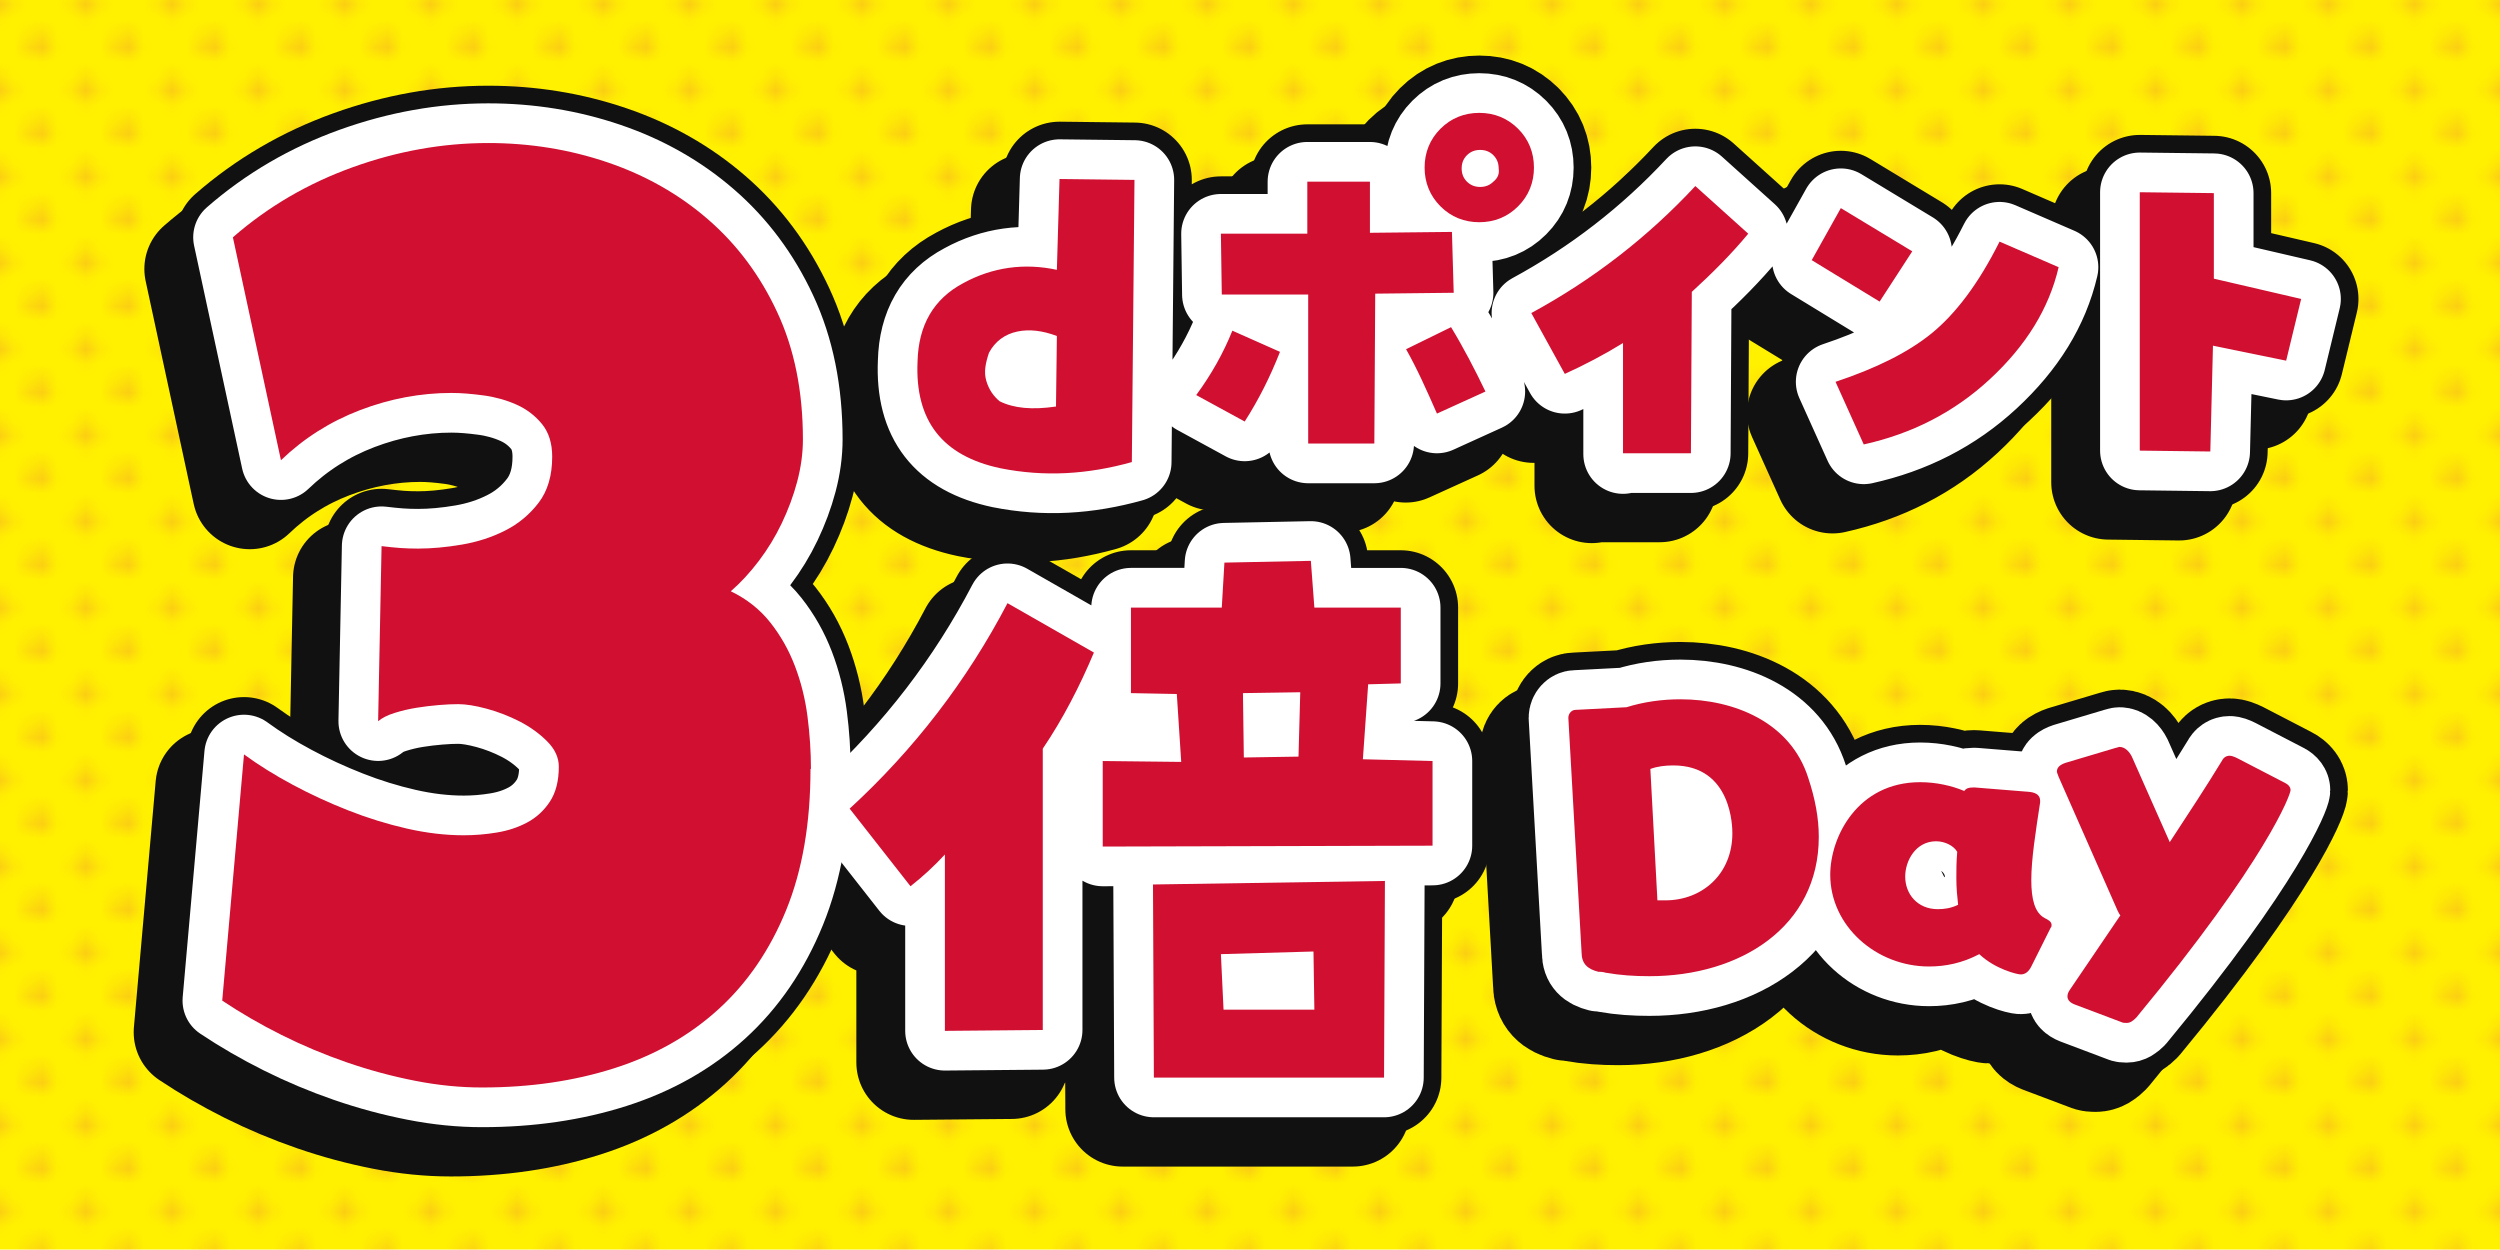
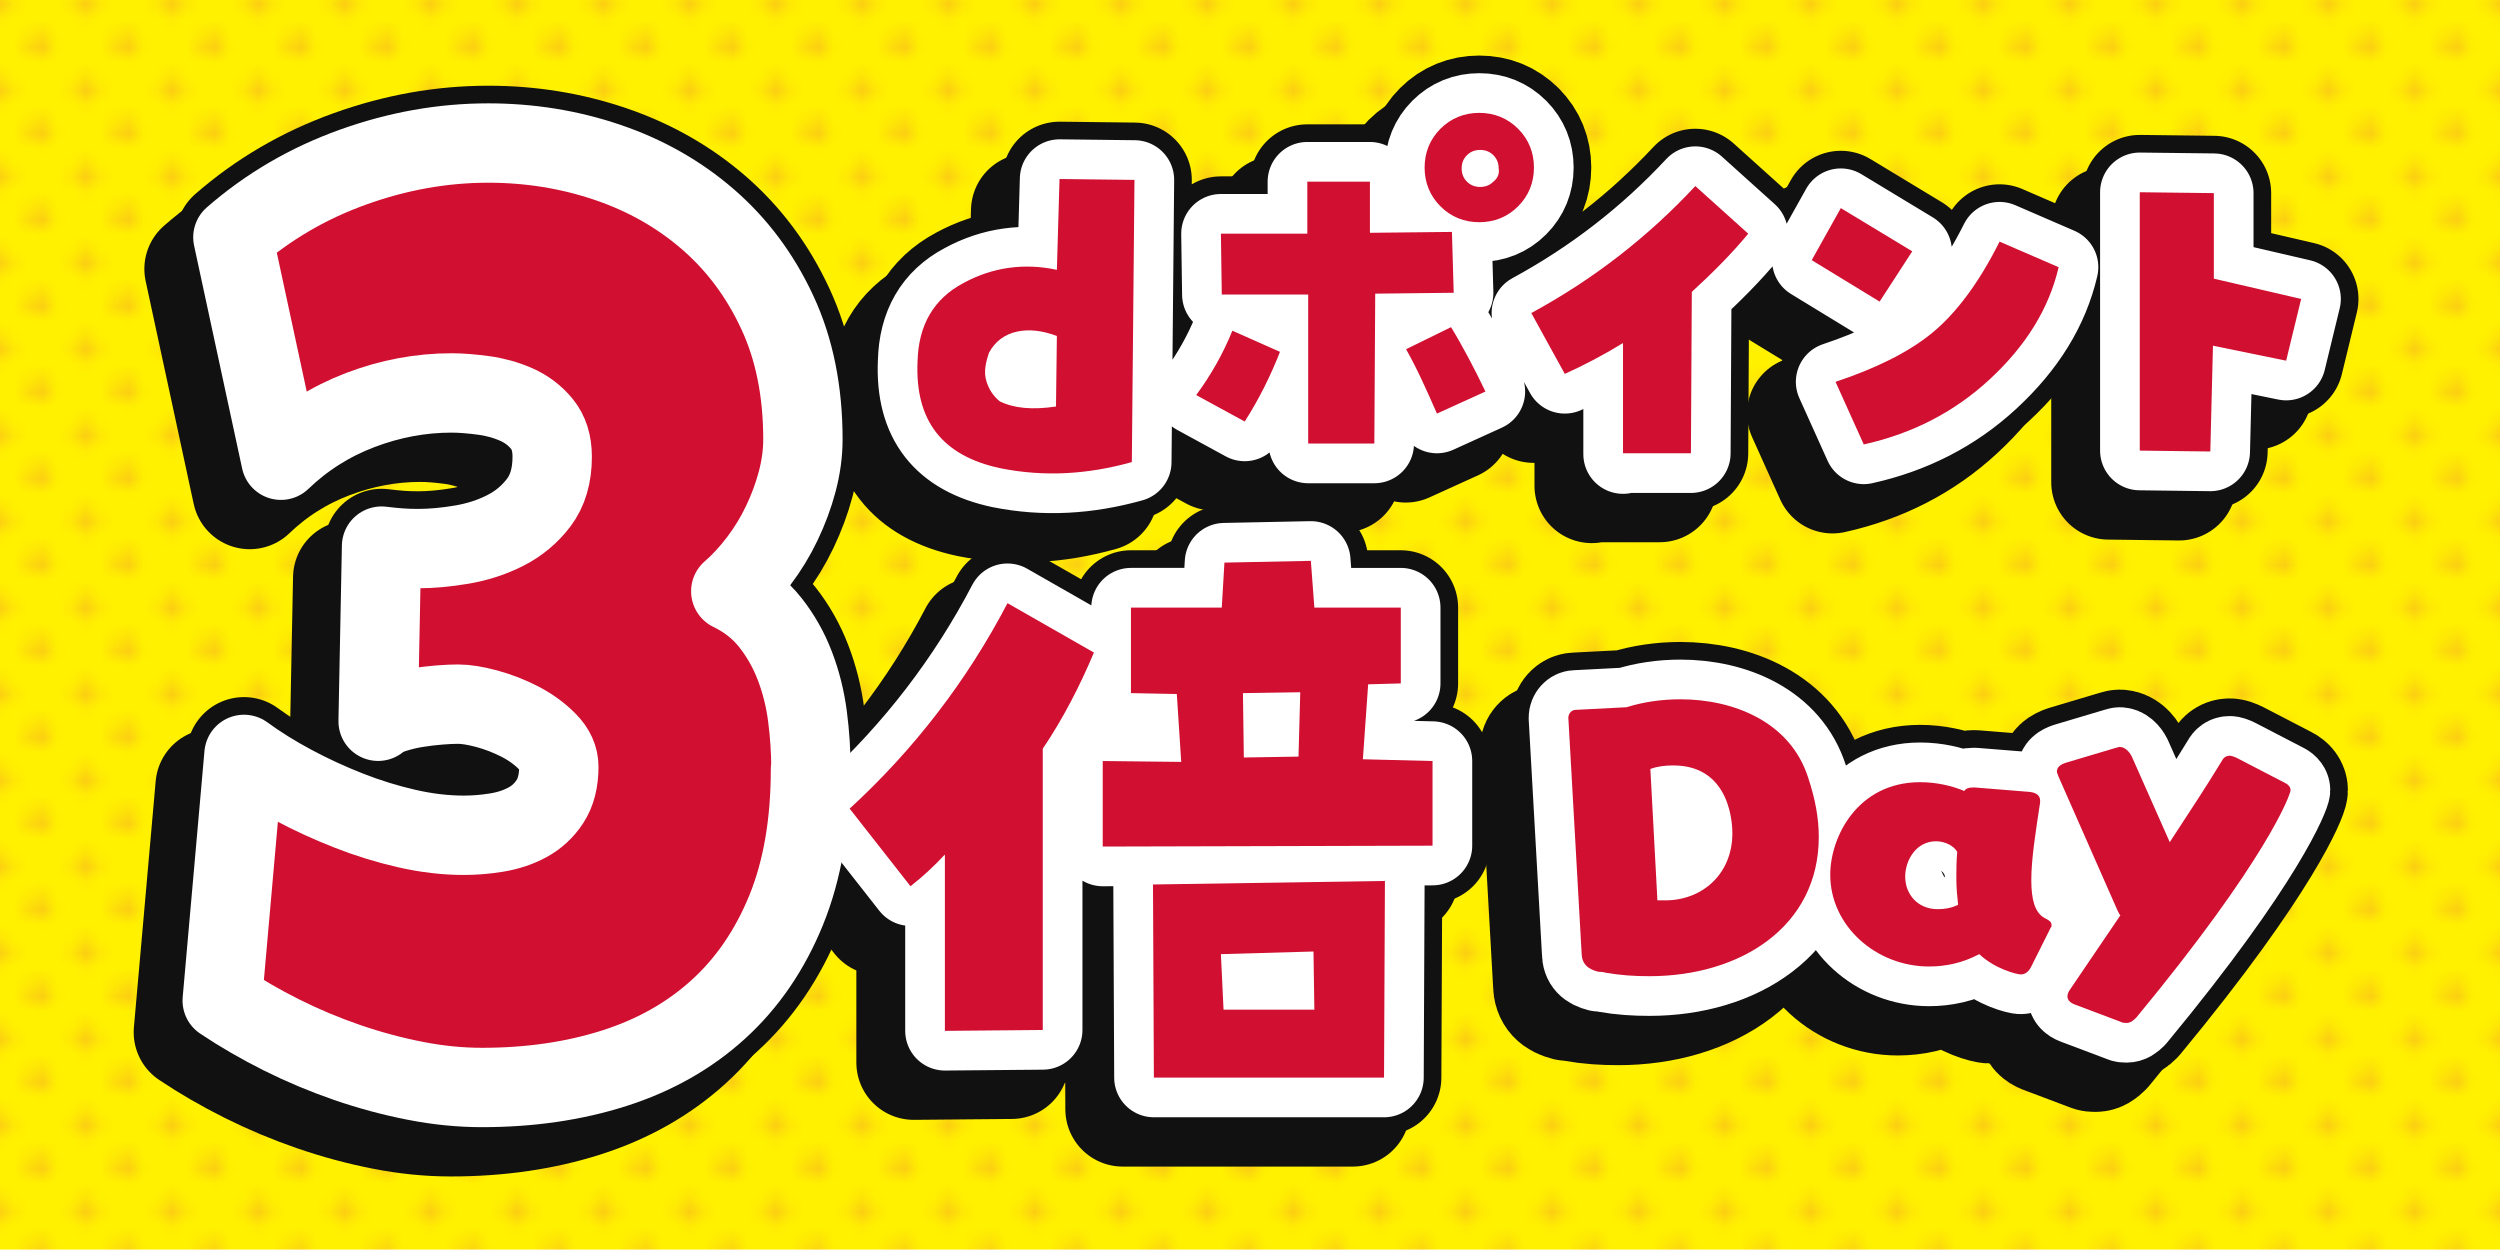
<svg xmlns="http://www.w3.org/2000/svg" id="_レイヤー_1" viewBox="0 0 283.5 141.7">
  <defs>
    <pattern id="SVGID_1_" x="0" y="0" width="5.7" height="5.7" patternTransform="translate(4867.97 125.22) scale(1.63)" patternUnits="userSpaceOnUse" viewBox="0 0 5.7 5.7">
-       <rect width="5.7" height="5.7" fill="none" />
      <rect width="5.7" height="5.7" fill="none" />
      <path d="M2.4,1.4c0,.5-.4.9-.9.9s-.9-.4-.9-.9.4-.9.9-.9c.4,0,.9.4.9.9" fill="#e4007f" />
      <path d="M5.2,4.3c0,.5-.4.9-.9.9s-1-.4-1-.9.4-.9.9-.9,1,.3,1,.9" fill="#e4007f" />
    </pattern>
  </defs>
  <rect width="283.5" height="141.7" fill="#fff100" />
  <rect width="283.5" height="141.7" fill="url(#SVGID_1_)" isolation="isolate" opacity=".15" />
  <path d="M177.85,81.4c0-.5.4-.9.8-.9l5.8-.3c1.9-.6,4-.9,6.1-.9,6.1,0,12.5,2.6,14.5,8.9.8,2.4,1.2,4.6,1.2,6.7,0,10.2-8.9,15.8-19.2,15.8-1.7,0-3.3-.1-5-.4-.3-.1-.6-.1-.8-.1-1.2-.3-1.9-.9-1.9-2.2l-1.5-26.6ZM187.95,102.1h.9c4.2,0,7.6-3,7.6-7.6,0-.6,0-7.7-6.7-7.7-.9,0-1.8.1-2.6.4l.8,14.9Z" fill="#d00f31" stroke="#111" stroke-linecap="round" stroke-linejoin="round" stroke-width="13" />
  <path d="M230.35,109.6c-.3.6-.7.9-1.2.9-.4,0-2.9-.6-4.7-2.3-1.9,1-3.8,1.4-5.7,1.4-6,0-11.2-4.6-11.2-10.4,0-4.3,3.1-10.5,10.2-10.5,1.8,0,3.6.4,5,1,.2-.3.5-.4,1-.4h.2l6.2.5c.9.1,1.2.5,1.2,1v.2c-.5,3.3-1,6.4-1,8.8,0,2.2.4,3.7,1.5,4.3.4.2.8.4.8.8,0,.1,0,.2-.1.3l-2.2,4.4ZM221.85,99.6c0-.9,0-1.9.1-3-.4-.7-1.4-1.2-2.4-1.2-2.3,0-3.5,2.2-3.5,4,0,2,1.4,3.7,3.7,3.7.7,0,1.5-.1,2.3-.5-.1-.9-.2-1.9-.2-3Z" fill="#d00f31" stroke="#111" stroke-linecap="round" stroke-linejoin="round" stroke-width="13" />
  <path d="M235.25,113.9c-.5-.2-.8-.5-.8-.9,0-.3.1-.5.3-.8l5.7-8.4c-.1-.1-.2-.3-.3-.5l-6.7-15.2c-.1-.3-.2-.5-.2-.6,0-.5.4-.8,1-1l5.7-1.7c.1,0,.3-.1.4-.1.6,0,1.1.5,1.4,1.1l4.3,9.7c2.1-3.2,4.2-6.4,5.9-9.2.2-.4.5-.6.9-.6.2,0,.5.1.9.3l5.4,2.8c.4.2.6.5.6.8,0,.5-2.7,7.9-17.5,25.8-.4.4-.7.6-1.1.6-.2,0-.4,0-.6-.1l-5.3-2Z" fill="#d00f31" stroke="#111" stroke-linecap="round" stroke-linejoin="round" stroke-width="13" />
  <path d="M107.15,96.9c-1.2,1.3-2.5,2.5-3.9,3.6l-6.9-8.8c7.3-6.7,13.3-14.5,17.9-23.3l9.8,5.6c-1.6,3.8-3.5,7.5-5.8,10.9v31.9l-11.1.1v-20M162.45,86.3v9.6l-37.4.1v-9.7l8.9.1-.5-7.7-5.2-.1v-9.7h10.3l.3-5.1,9.8-.2.4,5.3h9.8v8.6l-3.7.1-.6,8.5,7.9.2ZM147.45,78.5l-6.5.1.1,7.3,6.2-.1.2-7.3ZM130.75,100.3l26.3-.4-.1,22.3h-26.1l-.1-21.9ZM138.45,108.2l.3,6.3h10.3l-.1-6.6-10.5.3Z" fill="#d00f31" stroke="#111" stroke-linecap="round" stroke-linejoin="round" stroke-width="13" />
  <path d="M119.85,30.6c-3.7-.8-7.3-.3-10.6,1.5-3.4,1.8-5.1,4.8-5.2,8.9-.3,6.7,2.8,10.7,9.4,12.1,5,1,9.9.7,14.9-.7l.3-32-8.5-.1-.3,10.3ZM119.75,46.1c-2.7.4-4.8.2-6.4-.6-.7-.6-1.2-1.3-1.5-2.3s-.1-2,.3-3.2c.7-1.3,1.8-2.1,3.2-2.4,1.4-.3,2.9-.1,4.5.5l-.1,8ZM135.65,44.8c1.7-2.3,3.1-4.8,4.1-7.3l5.4,2.4c-1.1,2.8-2.4,5.4-4,7.9l-5.5-3M164.85,33.2l-8.9.1-.1,17h-7.5v-16.9h-9.8l-.1-6.9h9.8v-5.9h7.1v5.8l9.3-.1.2,6.9ZM164.55,37.1c1.4,2.3,2.7,4.8,3.9,7.3l-5.5,2.5c-1.1-2.5-2.2-5-3.5-7.3l5.1-2.5ZM172.15,14.6c-1.2-1.2-2.7-1.8-4.4-1.8s-3.2.6-4.4,1.8-1.8,2.7-1.8,4.4.6,3.2,1.8,4.4c1.2,1.2,2.7,1.8,4.4,1.8s3.2-.6,4.4-1.8c1.2-1.2,1.8-2.7,1.8-4.4,0-1.7-.6-3.2-1.8-4.4M169.35,20.6c-.4.4-.9.6-1.5.6s-1.1-.2-1.5-.6-.6-.9-.6-1.5.2-1.1.6-1.5c.4-.4.9-.6,1.5-.6s1.1.2,1.5.6.6.9.6,1.5c.1.6-.1,1.1-.6,1.5M184.05,51.5v-12.6c-2.1,1.3-4.4,2.5-6.6,3.5l-3.8-6.9c7-3.8,13.2-8.6,18.6-14.4l6,5.4c-1.9,2.3-4.1,4.5-6.4,6.6l-.1,18.3h-7.7v.1ZM205.45,29.5l3.3-5.9,8.1,4.9-3.7,5.7-7.7-4.7ZM219.05,37.8c2.7-2.2,5.3-5.6,7.7-10.4l6.7,2.9c-1.1,4.7-3.7,8.9-7.8,12.7-4.1,3.8-8.9,6.2-14.3,7.4l-3.2-7.1c4.5-1.5,8.2-3.3,10.9-5.5M250.65,51.2l-8-.1v-29.3l8.4.1v9.7l9.9,2.3-1.7,7-8.3-1.7-.3,12Z" fill="#d00f31" stroke="#111" stroke-linecap="round" stroke-linejoin="round" stroke-width="13" />
  <path d="M91.91,87.2c0,6.16-.92,11.49-2.76,16.01-1.84,4.51-4.4,8.26-7.69,11.25s-7.21,5.21-11.78,6.67c-4.57,1.46-9.57,2.19-15.02,2.19-2.47,0-5-.25-7.59-.76-2.6-.51-5.17-1.2-7.72-2.08-2.55-.88-5.03-1.92-7.43-3.12-2.4-1.2-4.64-2.5-6.72-3.89l2.47-27.92c1.64,1.2,3.48,2.35,5.52,3.44,2.03,1.09,4.14,2.06,6.33,2.92,2.18.86,4.39,1.54,6.62,2.05,2.23.51,4.38.76,6.46.76,1.21,0,2.46-.1,3.73-.31,1.28-.21,2.43-.59,3.47-1.15,1.04-.56,1.89-1.34,2.56-2.36.67-1.02,1.01-2.34,1.01-3.96,0-1.02-.43-1.97-1.3-2.85-.87-.88-1.9-1.63-3.11-2.26-1.21-.62-2.47-1.11-3.76-1.46-1.3-.35-2.38-.52-3.24-.52-.61,0-1.33.03-2.17.1-.84.07-1.7.17-2.56.31-.87.14-1.7.34-2.5.59-.8.25-1.42.57-1.85.94l.39-19.86c.73.09,1.43.16,2.08.21.65.05,1.34.07,2.08.07,1.51,0,3.16-.15,4.93-.45,1.77-.3,3.42-.83,4.93-1.6,1.51-.76,2.78-1.82,3.8-3.16,1.02-1.34,1.53-3.08,1.53-5.21,0-1.53-.39-2.77-1.17-3.72-.78-.95-1.74-1.68-2.89-2.19-1.15-.51-2.39-.86-3.73-1.04-1.34-.18-2.55-.28-3.63-.28-3.5,0-6.96.65-10.35,1.94-3.4,1.3-6.39,3.19-8.99,5.69l-5.45-25.28c3.98-3.47,8.51-6.12,13.6-7.95,5.08-1.83,10.2-2.74,15.35-2.74,4.72,0,9.23.73,13.53,2.19,4.3,1.46,8.1,3.61,11.39,6.46,3.29,2.85,5.91,6.35,7.85,10.52,1.95,4.17,2.92,8.98,2.92,14.44,0,1.57-.22,3.17-.65,4.79-.43,1.62-1.02,3.19-1.75,4.72s-1.6,2.95-2.6,4.27c-1,1.32-2.06,2.47-3.18,3.44,1.82.88,3.31,2.06,4.48,3.54,1.17,1.48,2.1,3.12,2.79,4.93.69,1.81,1.17,3.71,1.43,5.73.26,2.01.39,3.99.39,5.94Z" fill="#d00f31" stroke="#111" stroke-linecap="round" stroke-linejoin="round" stroke-width="13" />
  <path d="M174.31,84.99c0-.5.4-.9.8-.9l5.8-.3c1.9-.6,4-.9,6.1-.9,6.1,0,12.5,2.6,14.5,8.9.8,2.4,1.2,4.6,1.2,6.7,0,10.2-8.9,15.8-19.2,15.8-1.7,0-3.3-.1-5-.4-.3-.1-.6-.1-.8-.1-1.2-.3-1.9-.9-1.9-2.2l-1.5-26.6ZM184.41,105.69h.9c4.2,0,7.6-3,7.6-7.6,0-.6,0-7.7-6.7-7.7-.9,0-1.8.1-2.6.4l.8,14.9Z" fill="#d00f31" stroke="#111" stroke-linecap="round" stroke-linejoin="round" stroke-width="13" />
-   <path d="M226.81,113.19c-.3.6-.7.9-1.2.9-.4,0-2.9-.6-4.7-2.3-1.9,1-3.8,1.4-5.7,1.4-6,0-11.2-4.6-11.2-10.4,0-4.3,3.1-10.5,10.2-10.5,1.8,0,3.6.4,5,1,.2-.3.5-.4,1-.4h.2l6.2.5c.9.1,1.2.5,1.2,1v.2c-.5,3.3-1,6.4-1,8.8,0,2.2.4,3.7,1.5,4.3.4.2.8.4.8.8,0,.1,0,.2-.1.3l-2.2,4.4ZM218.31,103.19c0-.9,0-1.9.1-3-.4-.7-1.4-1.2-2.4-1.2-2.3,0-3.5,2.2-3.5,4,0,2,1.4,3.7,3.7,3.7.7,0,1.5-.1,2.3-.5-.1-.9-.2-1.9-.2-3Z" fill="#d00f31" stroke="#111" stroke-linecap="round" stroke-linejoin="round" stroke-width="13" />
+   <path d="M226.81,113.19c-.3.6-.7.9-1.2.9-.4,0-2.9-.6-4.7-2.3-1.9,1-3.8,1.4-5.7,1.4-6,0-11.2-4.6-11.2-10.4,0-4.3,3.1-10.5,10.2-10.5,1.8,0,3.6.4,5,1,.2-.3.5-.4,1-.4h.2l6.2.5c.9.1,1.2.5,1.2,1v.2c-.5,3.3-1,6.4-1,8.8,0,2.2.4,3.7,1.5,4.3.4.2.8.4.8.8,0,.1,0,.2-.1.3l-2.2,4.4ZM218.31,103.19Z" fill="#d00f31" stroke="#111" stroke-linecap="round" stroke-linejoin="round" stroke-width="13" />
  <path d="M231.71,117.49c-.5-.2-.8-.5-.8-.9,0-.3.1-.5.3-.8l5.7-8.4c-.1-.1-.2-.3-.3-.5l-6.7-15.2c-.1-.3-.2-.5-.2-.6,0-.5.4-.8,1-1l5.7-1.7c.1,0,.3-.1.4-.1.6,0,1.1.5,1.4,1.1l4.3,9.7c2.1-3.2,4.2-6.4,5.9-9.2.2-.4.5-.6.9-.6.2,0,.5.1.9.3l5.4,2.8c.4.2.6.5.6.8,0,.5-2.7,7.9-17.5,25.8-.4.4-.7.6-1.1.6-.2,0-.4,0-.6-.1l-5.3-2Z" fill="#d00f31" stroke="#111" stroke-linecap="round" stroke-linejoin="round" stroke-width="13" />
  <path d="M103.61,100.49c-1.2,1.3-2.5,2.5-3.9,3.6l-6.9-8.8c7.3-6.7,13.3-14.5,17.9-23.3l9.8,5.6c-1.6,3.8-3.5,7.5-5.8,10.9v31.9l-11.1.1v-20M158.91,89.89v9.6l-37.4.1v-9.7l8.9.1-.5-7.7-5.2-.1v-9.7h10.3l.3-5.1,9.8-.2.4,5.3h9.8v8.6l-3.7.1-.6,8.5,7.9.2ZM143.91,82.09l-6.5.1.1,7.3,6.2-.1.2-7.3ZM127.21,103.89l26.3-.4-.1,22.3h-26.1l-.1-21.9ZM134.91,111.79l.3,6.3h10.3l-.1-6.6-10.5.3Z" fill="#d00f31" stroke="#111" stroke-linecap="round" stroke-linejoin="round" stroke-width="13" />
  <path d="M116.31,34.19c-3.7-.8-7.3-.3-10.6,1.5-3.4,1.8-5.1,4.8-5.2,8.9-.3,6.7,2.8,10.7,9.4,12.1,5,1,9.9.7,14.9-.7l.3-32-8.5-.1-.3,10.3ZM116.21,49.69c-2.7.4-4.8.2-6.4-.6-.7-.6-1.2-1.3-1.5-2.3s-.1-2,.3-3.2c.7-1.3,1.8-2.1,3.2-2.4,1.4-.3,2.9-.1,4.5.5l-.1,8ZM132.11,48.39c1.7-2.3,3.1-4.8,4.1-7.3l5.4,2.4c-1.1,2.8-2.4,5.4-4,7.9l-5.5-3M161.31,36.79l-8.9.1-.1,17h-7.5v-16.9h-9.8l-.1-6.9h9.8v-5.9h7.1v5.8l9.3-.1.2,6.9ZM161.01,40.69c1.4,2.3,2.7,4.8,3.9,7.3l-5.5,2.5c-1.1-2.5-2.2-5-3.5-7.3l5.1-2.5ZM168.61,18.19c-1.2-1.2-2.7-1.8-4.4-1.8s-3.2.6-4.4,1.8-1.8,2.7-1.8,4.4.6,3.2,1.8,4.4c1.2,1.2,2.7,1.8,4.4,1.8s3.2-.6,4.4-1.8c1.2-1.2,1.8-2.7,1.8-4.4,0-1.7-.6-3.2-1.8-4.4M165.81,24.19c-.4.4-.9.6-1.5.6s-1.1-.2-1.5-.6-.6-.9-.6-1.5.2-1.1.6-1.5c.4-.4.9-.6,1.5-.6s1.1.2,1.5.6.6.9.6,1.5c.1.6-.1,1.1-.6,1.5M180.51,55.09v-12.6c-2.1,1.3-4.4,2.5-6.6,3.5l-3.8-6.9c7-3.8,13.2-8.6,18.6-14.4l6,5.4c-1.9,2.3-4.1,4.5-6.4,6.6l-.1,18.3h-7.7v.1ZM201.91,33.09l3.3-5.9,8.1,4.9-3.7,5.7-7.7-4.7ZM215.51,41.39c2.7-2.2,5.3-5.6,7.7-10.4l6.7,2.9c-1.1,4.7-3.7,8.9-7.8,12.7-4.1,3.8-8.9,6.2-14.3,7.4l-3.2-7.1c4.5-1.5,8.2-3.3,10.9-5.5M247.11,54.79l-8-.1v-29.3l8.4.1v9.7l9.9,2.3-1.7,7-8.3-1.7-.3,12Z" fill="#d00f31" stroke="#111" stroke-linecap="round" stroke-linejoin="round" stroke-width="13" />
  <path d="M88.37,90.79c0,6.16-.92,11.49-2.76,16.01-1.84,4.51-4.4,8.26-7.69,11.25s-7.21,5.21-11.78,6.67c-4.57,1.46-9.57,2.19-15.02,2.19-2.47,0-5-.25-7.59-.76-2.6-.51-5.17-1.2-7.72-2.08-2.55-.88-5.03-1.92-7.43-3.12-2.4-1.2-4.64-2.5-6.72-3.89l2.47-27.92c1.64,1.2,3.48,2.35,5.52,3.44,2.03,1.09,4.14,2.06,6.33,2.92,2.18.86,4.39,1.54,6.62,2.05,2.23.51,4.38.76,6.46.76,1.21,0,2.46-.1,3.73-.31,1.28-.21,2.43-.59,3.47-1.15,1.04-.56,1.89-1.34,2.56-2.36.67-1.02,1.01-2.34,1.01-3.96,0-1.02-.43-1.97-1.3-2.85-.87-.88-1.9-1.63-3.11-2.26-1.21-.62-2.47-1.11-3.76-1.46-1.3-.35-2.38-.52-3.24-.52-.61,0-1.33.03-2.17.1-.84.07-1.7.17-2.56.31-.87.14-1.7.34-2.5.59-.8.25-1.42.57-1.85.94l.39-19.86c.73.09,1.43.16,2.08.21.65.05,1.34.07,2.08.07,1.51,0,3.16-.15,4.93-.45,1.77-.3,3.42-.83,4.93-1.6,1.51-.76,2.78-1.82,3.8-3.16,1.02-1.34,1.53-3.08,1.53-5.21,0-1.53-.39-2.77-1.17-3.72-.78-.95-1.74-1.68-2.89-2.19-1.15-.51-2.39-.86-3.73-1.04-1.34-.18-2.55-.28-3.63-.28-3.5,0-6.96.65-10.35,1.94-3.4,1.3-6.39,3.19-8.99,5.69l-5.45-25.28c3.98-3.47,8.51-6.12,13.6-7.95,5.08-1.83,10.2-2.74,15.35-2.74,4.72,0,9.23.73,13.53,2.19,4.3,1.46,8.1,3.61,11.39,6.46,3.29,2.85,5.91,6.35,7.85,10.52,1.95,4.17,2.92,8.98,2.92,14.44,0,1.57-.22,3.17-.65,4.79-.43,1.62-1.02,3.19-1.75,4.72s-1.6,2.95-2.6,4.27c-1,1.32-2.06,2.47-3.18,3.44,1.82.88,3.31,2.06,4.48,3.54,1.17,1.48,2.1,3.12,2.79,4.93.69,1.81,1.17,3.71,1.43,5.73.26,2.01.39,3.99.39,5.94Z" fill="#d00f31" stroke="#111" stroke-linecap="round" stroke-linejoin="round" stroke-width="13" />
  <path d="M177.85,81.4c0-.5.4-.9.8-.9l5.8-.3c1.9-.6,4-.9,6.1-.9,6.1,0,12.5,2.6,14.5,8.9.8,2.4,1.2,4.6,1.2,6.7,0,10.2-8.9,15.8-19.2,15.8-1.7,0-3.3-.1-5-.4-.3-.1-.6-.1-.8-.1-1.2-.3-1.9-.9-1.9-2.2l-1.5-26.6ZM187.95,102.1h.9c4.2,0,7.6-3,7.6-7.6,0-.6,0-7.7-6.7-7.7-.9,0-1.8.1-2.6.4l.8,14.9Z" fill="#d00f31" stroke="#fff" stroke-linecap="round" stroke-linejoin="round" stroke-width="9" />
  <path d="M230.35,109.6c-.3.6-.7.9-1.2.9-.4,0-2.9-.6-4.7-2.3-1.9,1-3.8,1.4-5.7,1.4-6,0-11.2-4.6-11.2-10.4,0-4.3,3.1-10.5,10.2-10.5,1.8,0,3.6.4,5,1,.2-.3.5-.4,1-.4h.2l6.2.5c.9.1,1.2.5,1.2,1v.2c-.5,3.3-1,6.4-1,8.8,0,2.2.4,3.7,1.5,4.3.4.2.8.4.8.8,0,.1,0,.2-.1.3l-2.2,4.4ZM221.85,99.6c0-.9,0-1.9.1-3-.4-.7-1.4-1.2-2.4-1.2-2.3,0-3.5,2.2-3.5,4,0,2,1.4,3.7,3.7,3.7.7,0,1.5-.1,2.3-.5-.1-.9-.2-1.9-.2-3Z" fill="#d00f31" stroke="#fff" stroke-linecap="round" stroke-linejoin="round" stroke-width="9" />
  <path d="M235.25,113.9c-.5-.2-.8-.5-.8-.9,0-.3.1-.5.3-.8l5.7-8.4c-.1-.1-.2-.3-.3-.5l-6.7-15.2c-.1-.3-.2-.5-.2-.6,0-.5.4-.8,1-1l5.7-1.7c.1,0,.3-.1.4-.1.6,0,1.1.5,1.4,1.1l4.3,9.7c2.1-3.2,4.2-6.4,5.9-9.2.2-.4.5-.6.9-.6.2,0,.5.1.9.3l5.4,2.8c.4.2.6.5.6.8,0,.5-2.7,7.9-17.5,25.8-.4.4-.7.6-1.1.6-.2,0-.4,0-.6-.1l-5.3-2Z" fill="#d00f31" stroke="#fff" stroke-linecap="round" stroke-linejoin="round" stroke-width="9" />
  <path d="M107.15,96.9c-1.2,1.3-2.5,2.5-3.9,3.6l-6.9-8.8c7.3-6.7,13.3-14.5,17.9-23.3l9.8,5.6c-1.6,3.8-3.5,7.5-5.8,10.9v31.9l-11.1.1v-20M162.45,86.3v9.6l-37.4.1v-9.7l8.9.1-.5-7.7-5.2-.1v-9.7h10.3l.3-5.1,9.8-.2.4,5.3h9.8v8.6l-3.7.1-.6,8.5,7.9.2ZM147.45,78.5l-6.5.1.1,7.3,6.2-.1.2-7.3ZM130.75,100.3l26.3-.4-.1,22.3h-26.1l-.1-21.9ZM138.45,108.2l.3,6.3h10.3l-.1-6.6-10.5.3Z" fill="#d00f31" stroke="#fff" stroke-linecap="round" stroke-linejoin="round" stroke-width="9" />
  <path d="M119.85,30.6c-3.7-.8-7.3-.3-10.6,1.5-3.4,1.8-5.1,4.8-5.2,8.9-.3,6.7,2.8,10.7,9.4,12.1,5,1,9.9.7,14.9-.7l.3-32-8.5-.1-.3,10.3ZM119.75,46.1c-2.7.4-4.8.2-6.4-.6-.7-.6-1.2-1.3-1.5-2.3s-.1-2,.3-3.2c.7-1.3,1.8-2.1,3.2-2.4,1.4-.3,2.9-.1,4.5.5l-.1,8ZM135.65,44.8c1.7-2.3,3.1-4.8,4.1-7.3l5.4,2.4c-1.1,2.8-2.4,5.4-4,7.9l-5.5-3M164.85,33.2l-8.9.1-.1,17h-7.5v-16.9h-9.8l-.1-6.9h9.8v-5.9h7.1v5.8l9.3-.1.2,6.9ZM164.55,37.1c1.4,2.3,2.7,4.8,3.9,7.3l-5.5,2.5c-1.1-2.5-2.2-5-3.5-7.3l5.1-2.5ZM172.15,14.6c-1.2-1.2-2.7-1.8-4.4-1.8s-3.2.6-4.4,1.8-1.8,2.7-1.8,4.4.6,3.2,1.8,4.4c1.2,1.2,2.7,1.8,4.4,1.8s3.2-.6,4.4-1.8c1.2-1.2,1.8-2.7,1.8-4.4,0-1.7-.6-3.2-1.8-4.4M169.35,20.6c-.4.4-.9.6-1.5.6s-1.1-.2-1.5-.6-.6-.9-.6-1.5.2-1.1.6-1.5c.4-.4.9-.6,1.5-.6s1.1.2,1.5.6.6.9.6,1.5c.1.6-.1,1.1-.6,1.5M184.05,51.5v-12.6c-2.1,1.3-4.4,2.5-6.6,3.5l-3.8-6.9c7-3.8,13.2-8.6,18.6-14.4l6,5.4c-1.9,2.3-4.1,4.5-6.4,6.6l-.1,18.3h-7.7v.1ZM205.45,29.5l3.3-5.9,8.1,4.9-3.7,5.7-7.7-4.7ZM219.05,37.8c2.7-2.2,5.3-5.6,7.7-10.4l6.7,2.9c-1.1,4.7-3.7,8.9-7.8,12.7-4.1,3.8-8.9,6.2-14.3,7.4l-3.2-7.1c4.5-1.5,8.2-3.3,10.9-5.5M250.65,51.2l-8-.1v-29.3l8.4.1v9.7l9.9,2.3-1.7,7-8.3-1.7-.3,12Z" fill="#d00f31" stroke="#fff" stroke-linecap="round" stroke-linejoin="round" stroke-width="9" />
  <path d="M91.91,87.2c0,6.16-.92,11.49-2.76,16.01-1.84,4.51-4.4,8.26-7.69,11.25s-7.21,5.21-11.78,6.67c-4.57,1.46-9.57,2.19-15.02,2.19-2.47,0-5-.25-7.59-.76-2.6-.51-5.17-1.2-7.72-2.08-2.55-.88-5.03-1.92-7.43-3.12-2.4-1.2-4.64-2.5-6.72-3.89l2.47-27.92c1.64,1.2,3.48,2.35,5.52,3.44,2.03,1.09,4.14,2.06,6.33,2.92,2.18.86,4.39,1.54,6.62,2.05,2.23.51,4.38.76,6.46.76,1.21,0,2.46-.1,3.73-.31,1.28-.21,2.43-.59,3.47-1.15,1.04-.56,1.89-1.34,2.56-2.36.67-1.02,1.01-2.34,1.01-3.96,0-1.02-.43-1.97-1.3-2.85-.87-.88-1.9-1.63-3.11-2.26-1.21-.62-2.47-1.11-3.76-1.46-1.3-.35-2.38-.52-3.24-.52-.61,0-1.33.03-2.17.1-.84.07-1.7.17-2.56.31-.87.14-1.7.34-2.5.59-.8.25-1.42.57-1.85.94l.39-19.86c.73.09,1.43.16,2.08.21.65.05,1.34.07,2.08.07,1.51,0,3.16-.15,4.93-.45,1.77-.3,3.42-.83,4.93-1.6,1.51-.76,2.78-1.82,3.8-3.16,1.02-1.34,1.53-3.08,1.53-5.21,0-1.53-.39-2.77-1.17-3.72-.78-.95-1.74-1.68-2.89-2.19-1.15-.51-2.39-.86-3.73-1.04-1.34-.18-2.55-.28-3.63-.28-3.5,0-6.96.65-10.35,1.94-3.4,1.3-6.39,3.19-8.99,5.69l-5.45-25.28c3.98-3.47,8.51-6.12,13.6-7.95,5.08-1.83,10.2-2.74,15.35-2.74,4.72,0,9.23.73,13.53,2.19,4.3,1.46,8.1,3.61,11.39,6.46,3.29,2.85,5.91,6.35,7.85,10.52,1.95,4.17,2.92,8.98,2.92,14.44,0,1.57-.22,3.17-.65,4.79-.43,1.62-1.02,3.19-1.75,4.72s-1.6,2.95-2.6,4.27c-1,1.32-2.06,2.47-3.18,3.44,1.82.88,3.31,2.06,4.48,3.54,1.17,1.48,2.1,3.12,2.79,4.93.69,1.81,1.17,3.71,1.43,5.73.26,2.01.39,3.99.39,5.94Z" fill="#d00f31" stroke="#fff" stroke-linecap="round" stroke-linejoin="round" stroke-width="9" />
  <path d="M177.85,81.4c0-.5.4-.9.8-.9l5.8-.3c1.9-.6,4-.9,6.1-.9,6.1,0,12.5,2.6,14.5,8.9.8,2.4,1.2,4.6,1.2,6.7,0,10.2-8.9,15.8-19.2,15.8-1.7,0-3.3-.1-5-.4-.3-.1-.6-.1-.8-.1-1.2-.3-1.9-.9-1.9-2.2l-1.5-26.6ZM187.95,102.1h.9c4.2,0,7.6-3,7.6-7.6,0-.6,0-7.7-6.7-7.7-.9,0-1.8.1-2.6.4l.8,14.9Z" fill="#d00f31" />
  <path d="M230.35,109.6c-.3.6-.7.9-1.2.9-.4,0-2.9-.6-4.7-2.3-1.9,1-3.8,1.4-5.7,1.4-6,0-11.2-4.6-11.2-10.4,0-4.3,3.1-10.5,10.2-10.5,1.8,0,3.6.4,5,1,.2-.3.5-.4,1-.4h.2l6.2.5c.9.1,1.2.5,1.2,1v.2c-.5,3.3-1,6.4-1,8.8,0,2.2.4,3.7,1.5,4.3.4.2.8.4.8.8,0,.1,0,.2-.1.3l-2.2,4.4ZM221.85,99.6c0-.9,0-1.9.1-3-.4-.7-1.4-1.2-2.4-1.2-2.3,0-3.5,2.2-3.5,4,0,2,1.4,3.7,3.7,3.7.7,0,1.5-.1,2.3-.5-.1-.9-.2-1.9-.2-3Z" fill="#d00f31" />
  <path d="M235.25,113.9c-.5-.2-.8-.5-.8-.9,0-.3.1-.5.3-.8l5.7-8.4c-.1-.1-.2-.3-.3-.5l-6.7-15.2c-.1-.3-.2-.5-.2-.6,0-.5.4-.8,1-1l5.7-1.7c.1,0,.3-.1.4-.1.6,0,1.1.5,1.4,1.1l4.3,9.7c2.1-3.2,4.2-6.4,5.9-9.2.2-.4.5-.6.9-.6.2,0,.5.1.9.3l5.4,2.8c.4.2.6.5.6.8,0,.5-2.7,7.9-17.5,25.8-.4.4-.7.6-1.1.6-.2,0-.4,0-.6-.1l-5.3-2Z" fill="#d00f31" />
  <path d="M107.15,96.9c-1.2,1.3-2.5,2.5-3.9,3.6l-6.9-8.8c7.3-6.7,13.3-14.5,17.9-23.3l9.8,5.6c-1.6,3.8-3.5,7.5-5.8,10.9v31.9l-11.1.1v-20M162.45,86.3v9.6l-37.4.1v-9.7l8.9.1-.5-7.7-5.2-.1v-9.7h10.3l.3-5.1,9.8-.2.4,5.3h9.8v8.6l-3.7.1-.6,8.5,7.9.2ZM147.45,78.5l-6.5.1.1,7.3,6.2-.1.2-7.3ZM130.75,100.3l26.3-.4-.1,22.3h-26.1l-.1-21.9ZM138.45,108.2l.3,6.3h10.3l-.1-6.6-10.5.3Z" fill="#d00f31" />
  <path d="M119.85,30.6c-3.7-.8-7.3-.3-10.6,1.5-3.4,1.8-5.1,4.8-5.2,8.9-.3,6.7,2.8,10.7,9.4,12.1,5,1,9.9.7,14.9-.7l.3-32-8.5-.1-.3,10.3ZM119.75,46.1c-2.7.4-4.8.2-6.4-.6-.7-.6-1.2-1.3-1.5-2.3s-.1-2,.3-3.2c.7-1.3,1.8-2.1,3.2-2.4,1.4-.3,2.9-.1,4.5.5l-.1,8ZM135.65,44.8c1.7-2.3,3.1-4.8,4.1-7.3l5.4,2.4c-1.1,2.8-2.4,5.4-4,7.9l-5.5-3M164.85,33.2l-8.9.1-.1,17h-7.5v-16.9h-9.8l-.1-6.9h9.8v-5.9h7.1v5.8l9.3-.1.2,6.9ZM164.55,37.1c1.4,2.3,2.7,4.8,3.9,7.3l-5.5,2.5c-1.1-2.5-2.2-5-3.5-7.3l5.1-2.5ZM172.15,14.6c-1.2-1.2-2.7-1.8-4.4-1.8s-3.2.6-4.4,1.8-1.8,2.7-1.8,4.4.6,3.2,1.8,4.4c1.2,1.2,2.7,1.8,4.4,1.8s3.2-.6,4.4-1.8c1.2-1.2,1.8-2.7,1.8-4.4,0-1.7-.6-3.2-1.8-4.4M169.35,20.6c-.4.4-.9.6-1.5.6s-1.1-.2-1.5-.6-.6-.9-.6-1.5.2-1.1.6-1.5c.4-.4.9-.6,1.5-.6s1.1.2,1.5.6.6.9.6,1.5c.1.6-.1,1.1-.6,1.5M184.05,51.5v-12.6c-2.1,1.3-4.4,2.5-6.6,3.5l-3.8-6.9c7-3.8,13.2-8.6,18.6-14.4l6,5.4c-1.9,2.3-4.1,4.5-6.4,6.6l-.1,18.3h-7.7v.1ZM205.45,29.5l3.3-5.9,8.1,4.9-3.7,5.7-7.7-4.7ZM219.05,37.8c2.7-2.2,5.3-5.6,7.7-10.4l6.7,2.9c-1.1,4.7-3.7,8.9-7.8,12.7-4.1,3.8-8.9,6.2-14.3,7.4l-3.2-7.1c4.5-1.5,8.2-3.3,10.9-5.5M250.65,51.2l-8-.1v-29.3l8.4.1v9.7l9.9,2.3-1.7,7-8.3-1.7-.3,12Z" fill="#d00f31" />
-   <path d="M91.91,87.2c0,6.16-.92,11.49-2.76,16.01-1.84,4.51-4.4,8.26-7.69,11.25s-7.21,5.21-11.78,6.67c-4.57,1.46-9.57,2.19-15.02,2.19-2.47,0-5-.25-7.59-.76-2.6-.51-5.17-1.2-7.72-2.08-2.55-.88-5.03-1.92-7.43-3.12-2.4-1.2-4.64-2.5-6.72-3.89l2.47-27.92c1.64,1.2,3.48,2.35,5.52,3.44,2.03,1.09,4.14,2.06,6.33,2.92,2.18.86,4.39,1.54,6.62,2.05,2.23.51,4.38.76,6.46.76,1.21,0,2.46-.1,3.73-.31,1.28-.21,2.43-.59,3.47-1.15,1.04-.56,1.89-1.34,2.56-2.36.67-1.02,1.01-2.34,1.01-3.96,0-1.02-.43-1.97-1.3-2.85-.87-.88-1.9-1.63-3.11-2.26-1.21-.62-2.47-1.11-3.76-1.46-1.3-.35-2.38-.52-3.24-.52-.61,0-1.33.03-2.17.1-.84.07-1.7.17-2.56.31-.87.14-1.7.34-2.5.59-.8.25-1.42.57-1.85.94l.39-19.86c.73.09,1.43.16,2.08.21.65.05,1.34.07,2.08.07,1.51,0,3.16-.15,4.93-.45,1.77-.3,3.42-.83,4.93-1.6,1.51-.76,2.78-1.82,3.8-3.16,1.02-1.34,1.53-3.08,1.53-5.21,0-1.53-.39-2.77-1.17-3.72-.78-.95-1.74-1.68-2.89-2.19-1.15-.51-2.39-.86-3.73-1.04-1.34-.18-2.55-.28-3.63-.28-3.5,0-6.96.65-10.35,1.94-3.4,1.3-6.39,3.19-8.99,5.69l-5.45-25.28c3.98-3.47,8.51-6.12,13.6-7.95,5.08-1.83,10.2-2.74,15.35-2.74,4.72,0,9.23.73,13.53,2.19,4.3,1.46,8.1,3.61,11.39,6.46,3.29,2.85,5.91,6.35,7.85,10.52,1.95,4.17,2.92,8.98,2.92,14.44,0,1.57-.22,3.17-.65,4.79-.43,1.62-1.02,3.19-1.75,4.72s-1.6,2.95-2.6,4.27c-1,1.32-2.06,2.47-3.18,3.44,1.82.88,3.31,2.06,4.48,3.54,1.17,1.48,2.1,3.12,2.79,4.93.69,1.81,1.17,3.71,1.43,5.73.26,2.01.39,3.99.39,5.94Z" fill="#d00f31" />
</svg>